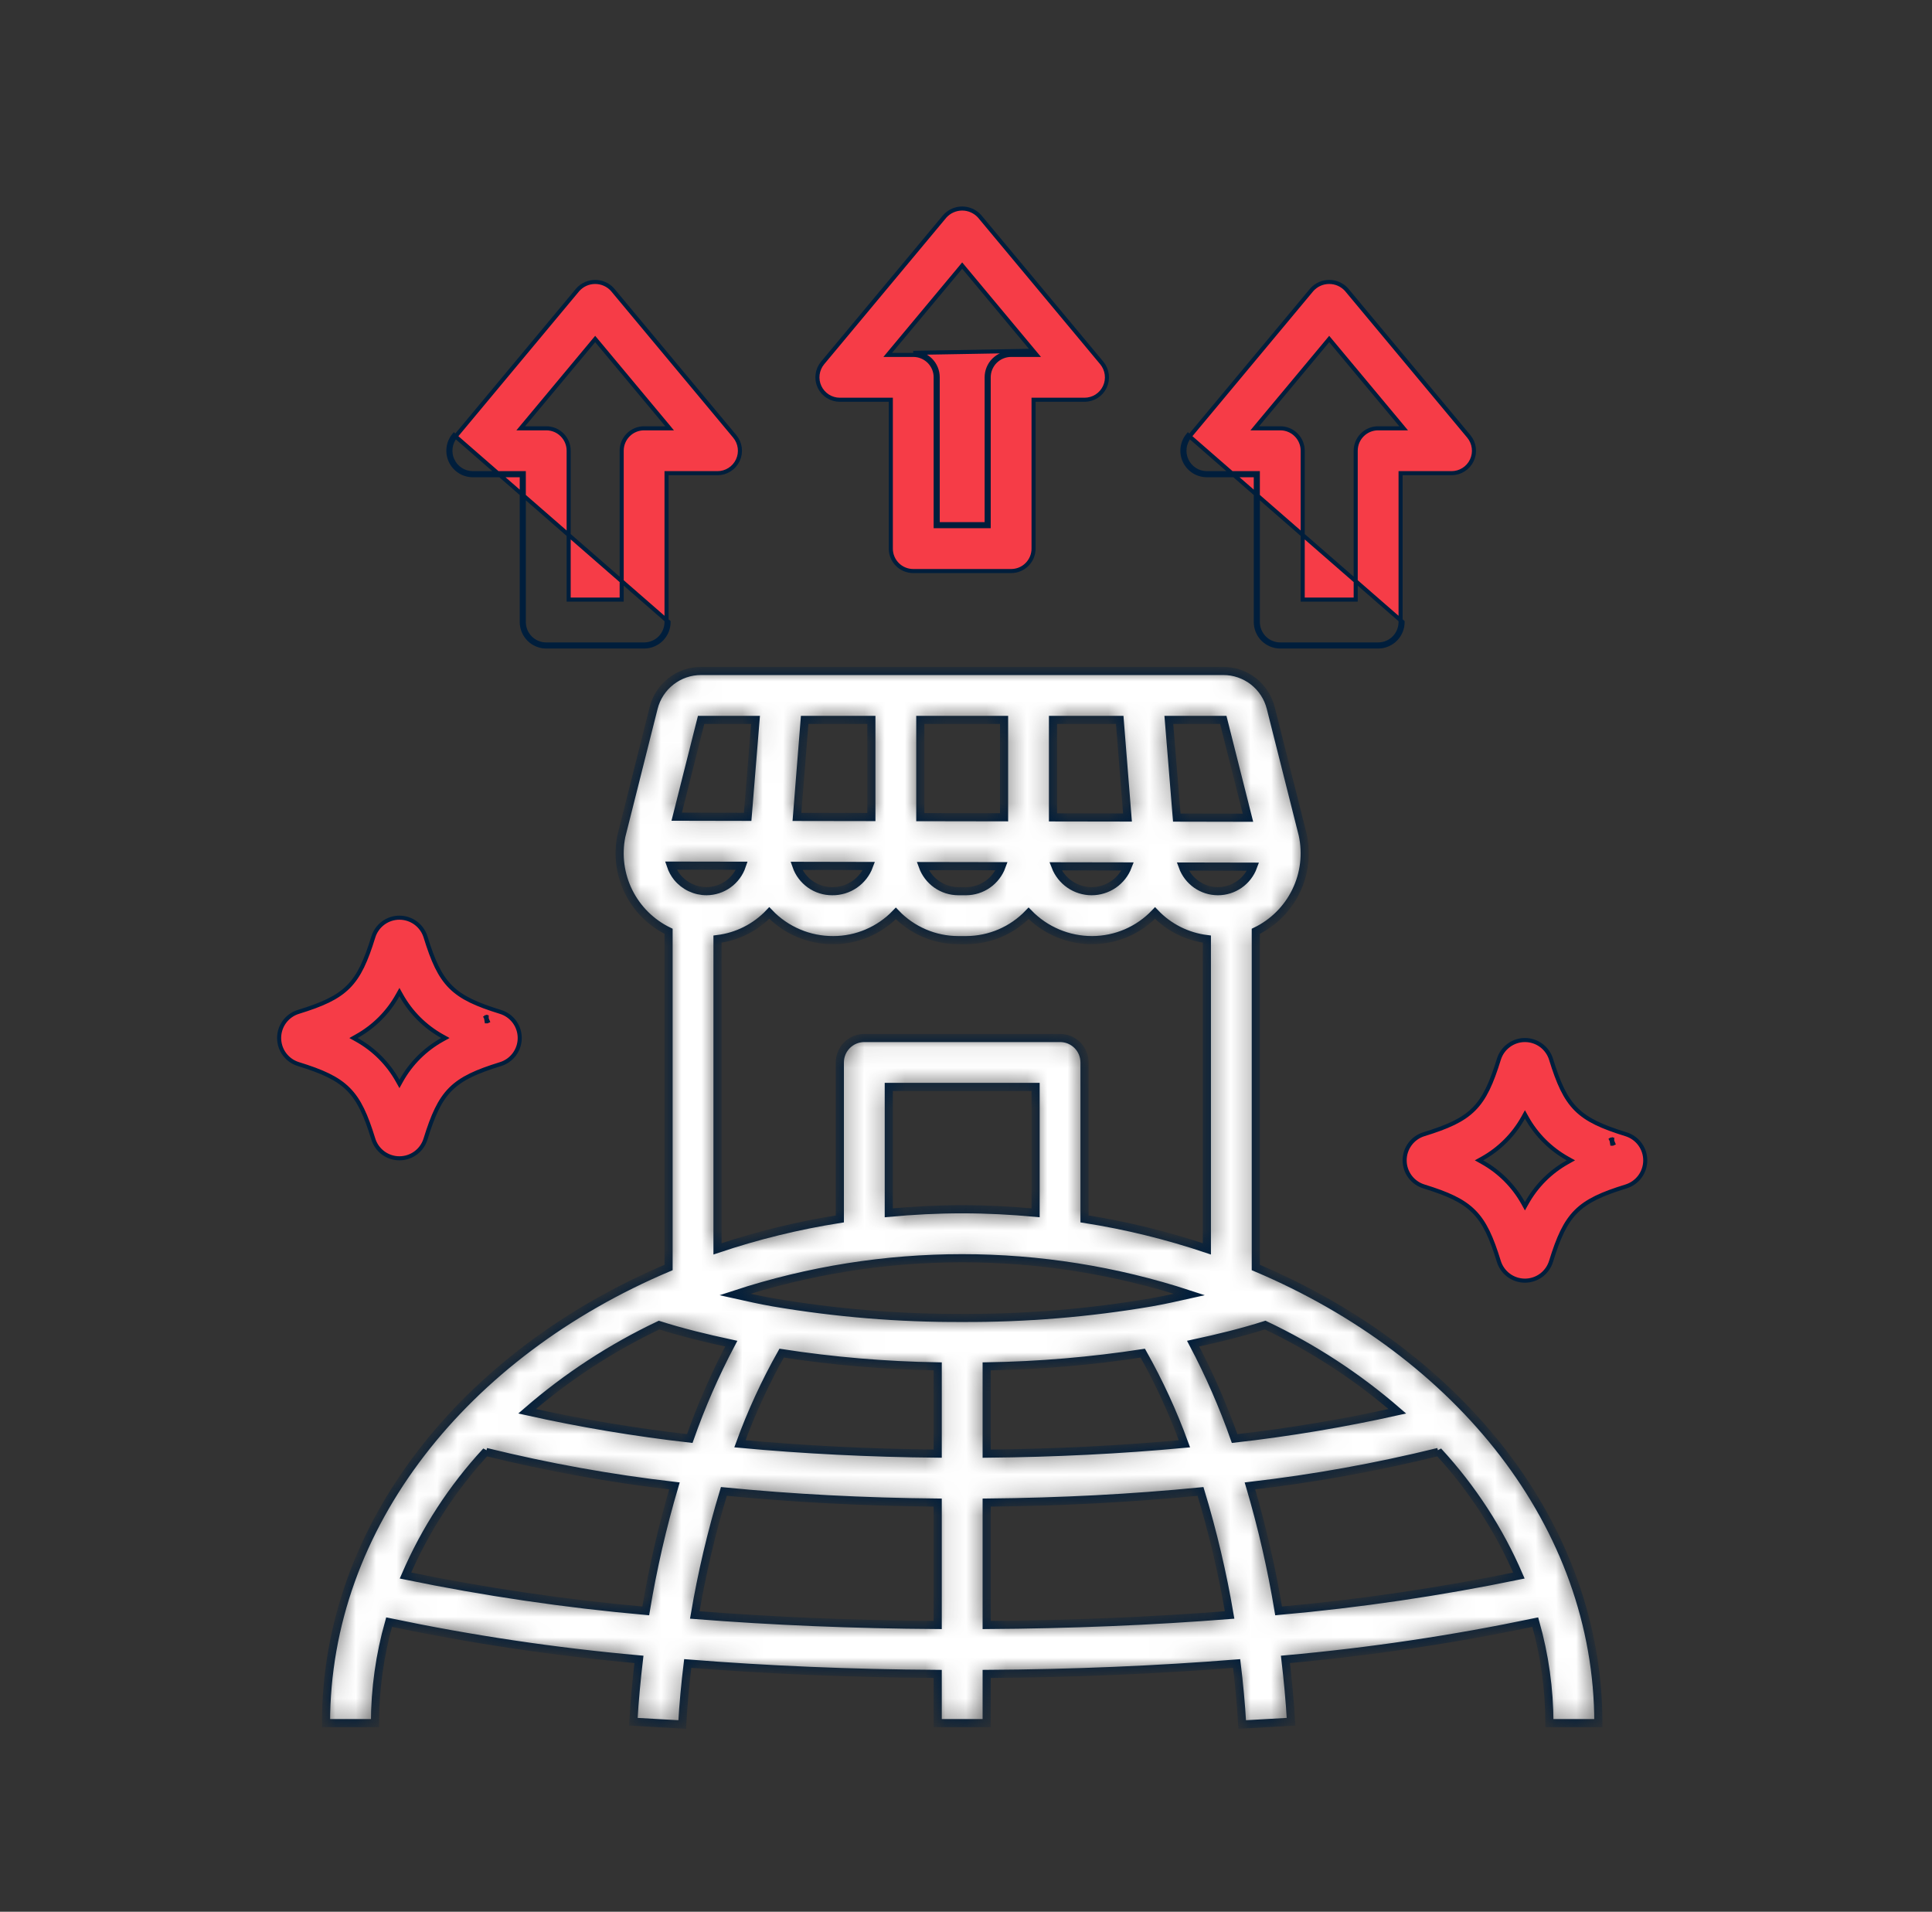
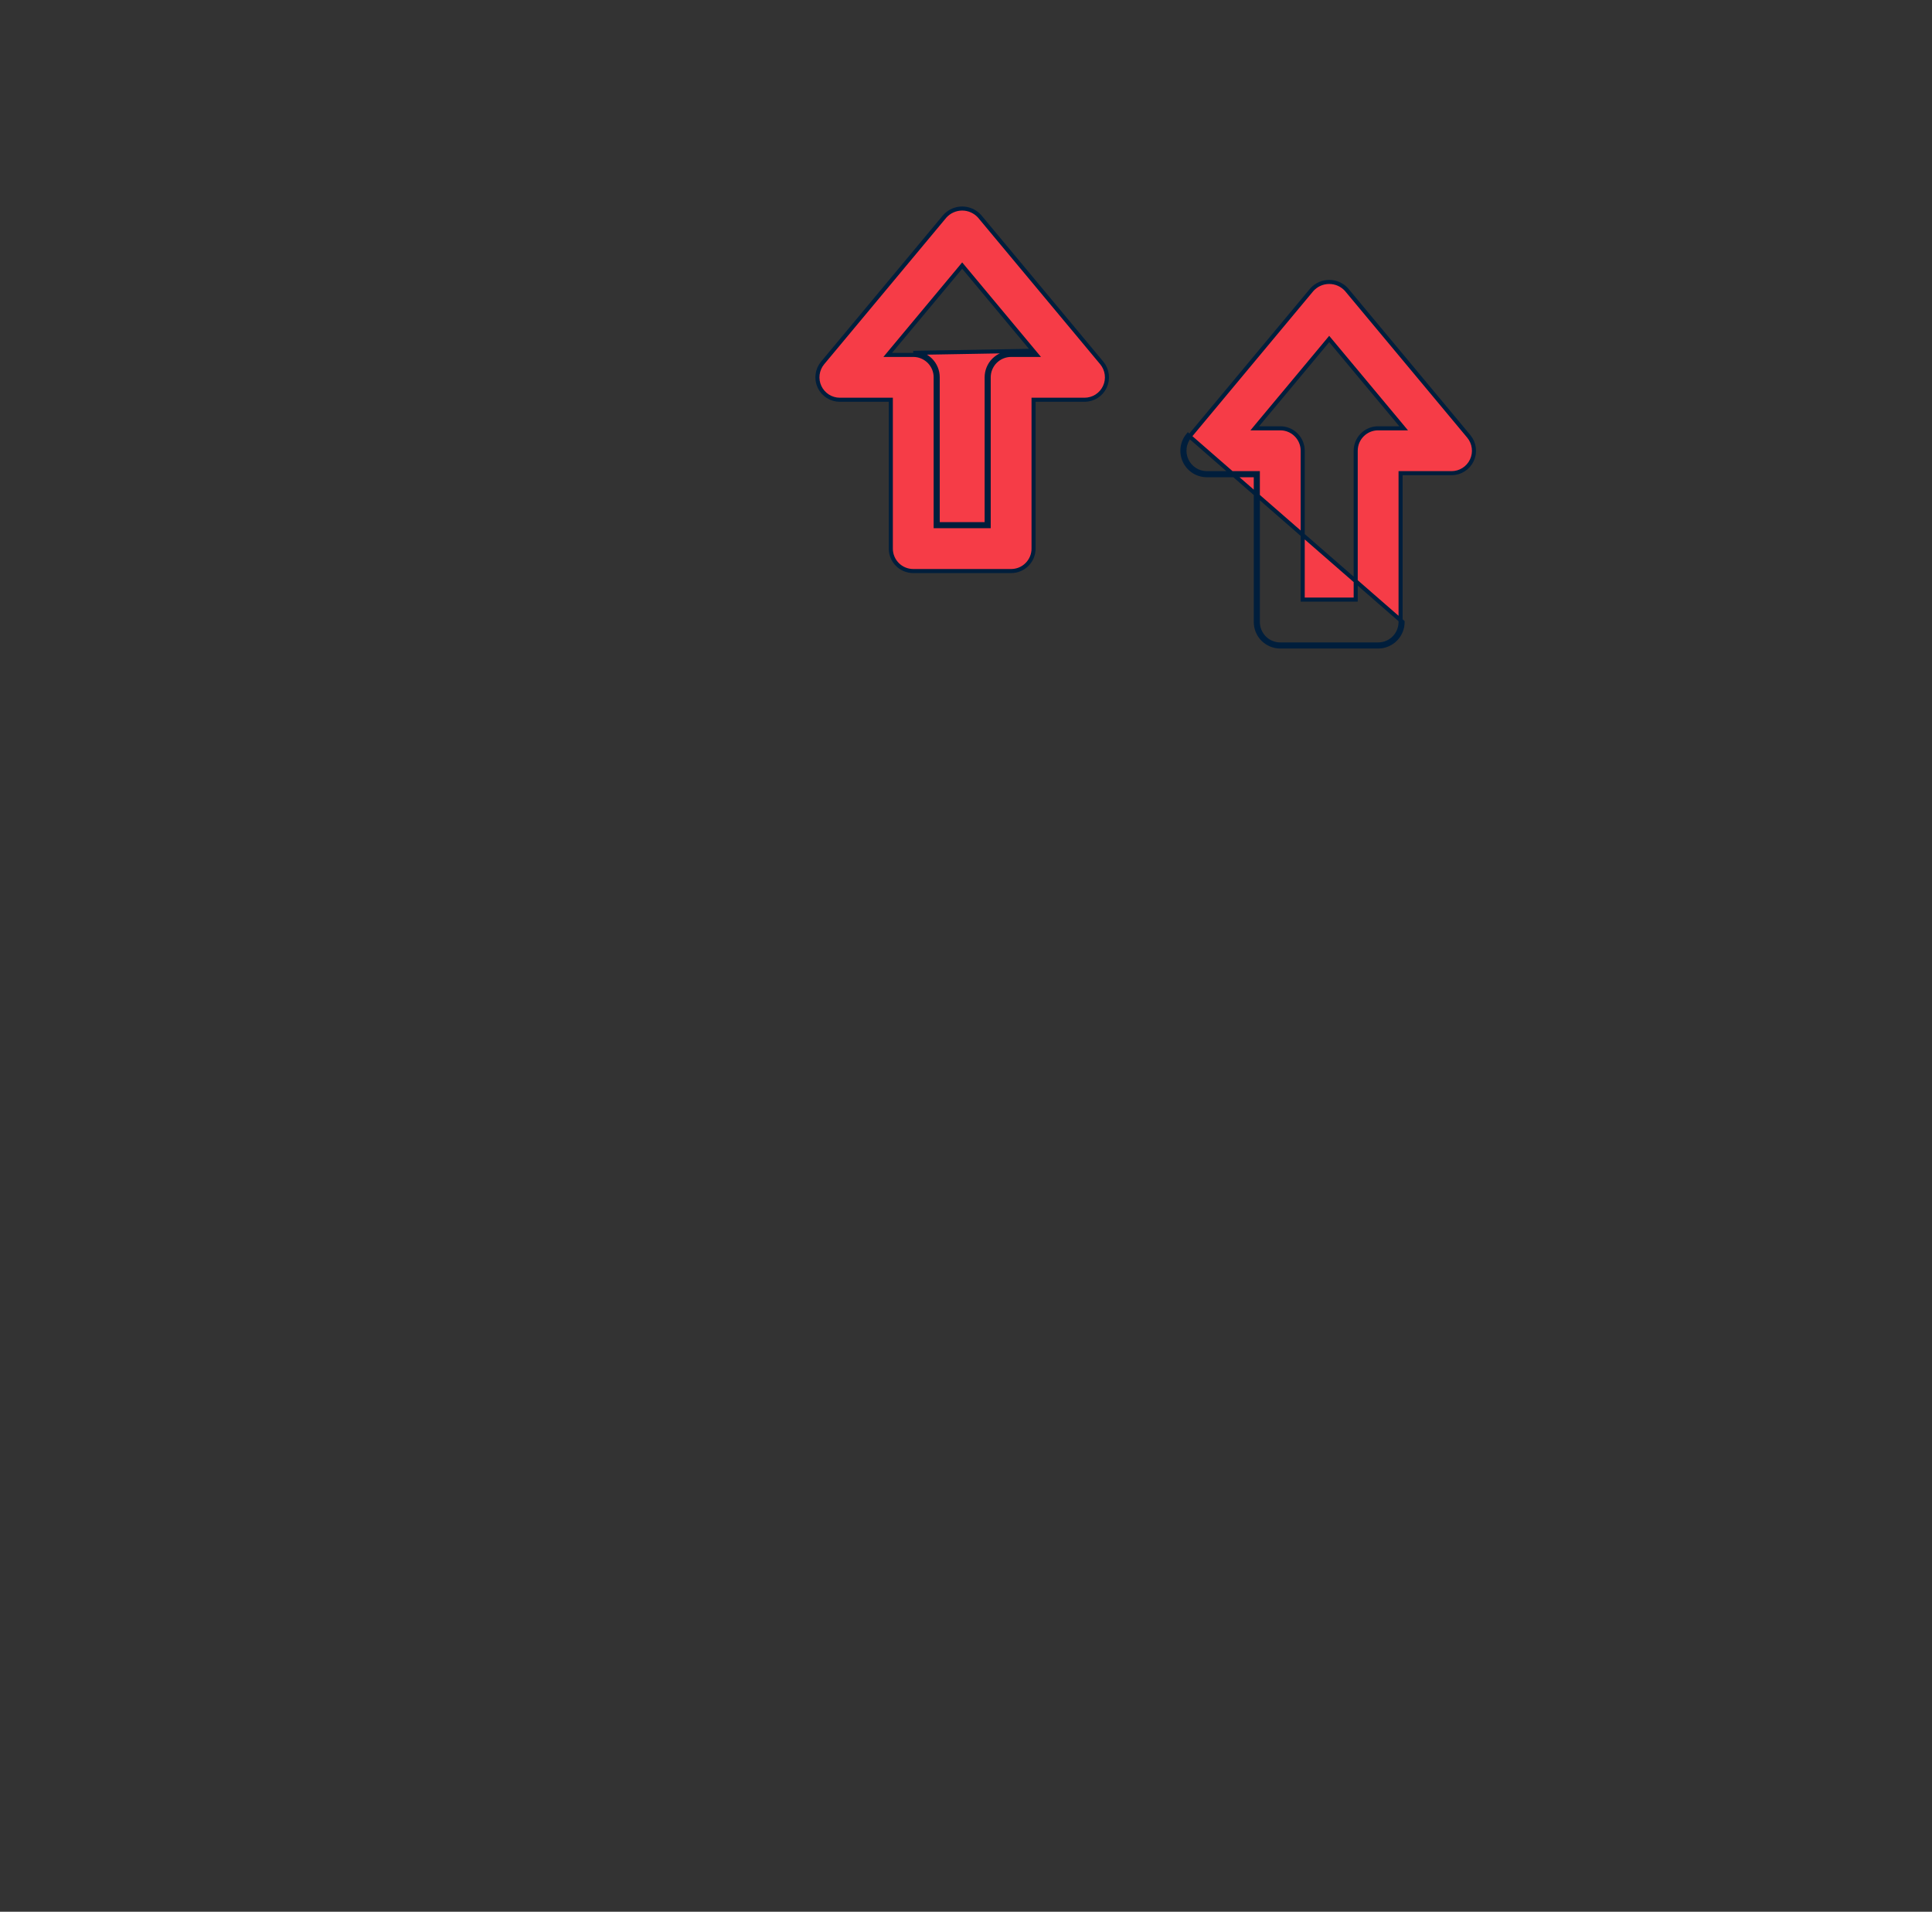
<svg xmlns="http://www.w3.org/2000/svg" width="95" height="94" viewBox="0 0 95 94" fill="none">
  <rect x="0" y="0" width="95" height="94" fill="#333333" stroke="none" />
-   <path d="M14.675 49.753L14.675 49.753C15.839 49.394 16.584 49.065 17.126 48.523C17.669 47.98 17.998 47.233 18.358 46.068C18.443 45.794 18.614 45.554 18.845 45.383C19.076 45.213 19.356 45.121 19.643 45.122C19.931 45.123 20.21 45.215 20.441 45.386C20.672 45.557 20.842 45.798 20.926 46.072L20.926 46.072C21.285 47.236 21.613 47.981 22.156 48.523C22.699 49.066 23.445 49.395 24.61 49.755C24.885 49.84 25.125 50.011 25.295 50.242C25.465 50.473 25.557 50.753 25.556 51.04C25.556 51.328 25.463 51.607 25.292 51.838C25.121 52.069 24.881 52.239 24.606 52.323L24.606 52.323C23.443 52.682 22.697 53.01 22.154 53.553C21.612 54.096 21.283 54.843 20.923 56.007C20.838 56.282 20.668 56.522 20.436 56.692C20.205 56.862 19.925 56.954 19.638 56.953C19.351 56.953 19.071 56.86 18.84 56.689C18.61 56.518 18.44 56.278 18.356 56.003L18.356 56.003C17.997 54.84 17.668 54.094 17.125 53.552C16.583 53.01 15.836 52.68 14.671 52.32C14.397 52.235 14.157 52.065 13.986 51.833C13.816 51.602 13.725 51.322 13.725 51.035C13.726 50.748 13.818 50.468 13.989 50.237C14.16 50.007 14.401 49.837 14.675 49.753ZM23.98 50.205L23.93 50.086V50.018H23.928V50.08L23.903 50.02L23.896 50.023L23.9 50.045L23.89 50.026L23.886 50.028L23.903 50.063L23.928 50.218H23.93H23.954L23.975 50.207L23.98 50.205ZM19.728 48.935L19.641 48.779L19.553 48.935C19.082 49.781 18.384 50.479 17.538 50.95L17.382 51.038L17.538 51.125C18.384 51.597 19.082 52.294 19.553 53.14L19.641 53.297L19.728 53.14C20.2 52.294 20.897 51.597 21.743 51.125L21.9 51.038L21.743 50.95C20.897 50.479 20.2 49.781 19.728 48.935Z" fill="#F63C47" stroke="#001E3C" stroke-width="0.2" />
-   <path d="M76.269 52.088L76.269 52.088C76.628 53.251 76.957 53.997 77.499 54.539C78.042 55.081 78.788 55.41 79.954 55.771C80.228 55.856 80.468 56.026 80.639 56.258C80.809 56.489 80.9 56.769 80.9 57.056C80.9 57.343 80.807 57.623 80.636 57.854C80.465 58.084 80.224 58.254 79.95 58.338L79.95 58.338C78.786 58.697 78.041 59.026 77.498 59.569C76.956 60.112 76.626 60.858 76.267 62.023C76.182 62.297 76.011 62.537 75.78 62.708C75.549 62.878 75.269 62.969 74.982 62.969C74.694 62.968 74.415 62.876 74.184 62.705C73.953 62.534 73.783 62.293 73.699 62.019L73.699 62.018C73.34 60.855 73.012 60.11 72.469 59.568C71.926 59.025 71.18 58.696 70.015 58.336C69.74 58.251 69.5 58.08 69.33 57.849C69.16 57.618 69.068 57.338 69.069 57.051C69.069 56.763 69.162 56.484 69.333 56.253C69.504 56.022 69.744 55.852 70.019 55.768L70.019 55.768C71.182 55.409 71.928 55.081 72.47 54.538C73.013 53.995 73.342 53.249 73.702 52.084C73.787 51.809 73.957 51.569 74.189 51.399C74.42 51.229 74.7 51.137 74.987 51.138C75.274 51.138 75.554 51.231 75.785 51.402C76.015 51.573 76.185 51.813 76.269 52.088ZM74.897 59.156L74.984 59.312L75.072 59.156C75.543 58.31 76.241 57.612 77.087 57.141L77.243 57.053L77.087 56.966C76.241 56.494 75.543 55.797 75.072 54.951L74.984 54.794L74.897 54.951C74.425 55.797 73.728 56.494 72.882 56.966L72.725 57.053L72.882 57.141C73.728 57.612 74.425 58.31 74.897 59.156ZM79.274 56.233H79.298L79.319 56.222L79.324 56.22L79.274 56.101V56.033H79.272V56.095L79.247 56.036L79.24 56.038L79.244 56.062L79.234 56.042L79.229 56.044L79.247 56.079L79.272 56.233H79.274Z" fill="#F63C47" stroke="#001E3C" stroke-width="0.2" />
  <path d="M58.345 22.63L58.345 22.63C58.256 22.44 58.223 22.229 58.25 22.021C58.276 21.813 58.362 21.617 58.496 21.456L64.51 14.239C64.618 14.121 64.748 14.026 64.894 13.961C65.041 13.896 65.199 13.863 65.359 13.863C65.52 13.863 65.678 13.896 65.825 13.961C65.971 14.026 66.101 14.121 66.209 14.239L72.223 21.456C72.357 21.617 72.442 21.813 72.469 22.021C72.496 22.229 72.463 22.44 72.374 22.63C72.285 22.82 72.144 22.981 71.967 23.093C71.79 23.206 71.585 23.266 71.375 23.266H68.969H68.869V23.366V30.585V30.585C68.869 30.73 68.84 30.873 68.785 31.007C68.73 31.141 68.648 31.262 68.546 31.365C68.443 31.467 68.322 31.549 68.188 31.604C68.054 31.659 67.911 31.688 67.766 31.688H67.766H62.953H62.953C62.808 31.688 62.665 31.659 62.531 31.604C62.397 31.549 62.275 31.467 62.173 31.365C62.071 31.262 61.989 31.141 61.934 31.007C61.878 30.873 61.85 30.73 61.85 30.585V30.585V23.366V23.266H61.75H59.344C59.134 23.266 58.929 23.206 58.752 23.093C58.575 22.981 58.434 22.82 58.345 22.63ZM68.877 31.045C68.938 30.899 68.969 30.743 68.969 30.585L58.419 21.392C58.273 21.568 58.18 21.782 58.151 22.008C58.121 22.235 58.157 22.466 58.255 22.673C58.351 22.88 58.505 23.055 58.698 23.178C58.891 23.301 59.115 23.366 59.344 23.366H61.65H61.75V23.466V30.585C61.75 30.743 61.781 30.899 61.841 31.045C61.902 31.191 61.99 31.324 62.102 31.436C62.214 31.547 62.347 31.636 62.493 31.696C62.639 31.757 62.795 31.788 62.953 31.788H67.766C67.924 31.788 68.08 31.757 68.226 31.696C68.372 31.636 68.505 31.547 68.617 31.436C68.728 31.324 68.817 31.191 68.877 31.045ZM65.436 16.76L65.359 16.668L65.283 16.76L61.835 20.895L61.699 21.06H61.912H62.953H62.953C63.098 21.059 63.242 21.088 63.375 21.143C63.509 21.199 63.631 21.28 63.733 21.383C63.836 21.485 63.917 21.607 63.972 21.74C64.028 21.874 64.056 22.018 64.056 22.163V22.163V29.381V29.481H64.156H66.562H66.662V29.381V22.163V22.163C66.662 22.018 66.691 21.874 66.746 21.74C66.802 21.607 66.883 21.485 66.985 21.383C67.088 21.28 67.21 21.199 67.343 21.143C67.477 21.088 67.621 21.059 67.766 21.06H67.766H68.807H69.02L68.883 20.895L65.436 16.76Z" fill="#F63C47" stroke="#001E3C" stroke-width="0.2" />
  <path d="M50.822 26.975V26.975C50.822 27.12 50.794 27.264 50.738 27.398C50.683 27.531 50.601 27.653 50.499 27.755C50.397 27.858 50.275 27.939 50.141 27.994C50.007 28.05 49.864 28.078 49.719 28.078H49.719H44.906H44.906C44.761 28.078 44.618 28.05 44.484 27.994C44.35 27.939 44.228 27.858 44.126 27.755C44.024 27.653 43.942 27.531 43.887 27.398C43.831 27.264 43.803 27.12 43.803 26.975V26.975V19.756V19.656H43.703H41.297C41.087 19.656 40.882 19.596 40.705 19.484C40.528 19.371 40.387 19.211 40.298 19.021C40.209 18.831 40.176 18.62 40.203 18.412C40.23 18.204 40.315 18.008 40.449 17.846L46.463 10.629C46.571 10.511 46.701 10.417 46.847 10.352C46.994 10.287 47.152 10.253 47.312 10.253C47.473 10.253 47.631 10.287 47.778 10.352C47.924 10.417 48.054 10.511 48.162 10.629L54.176 17.846C54.31 18.008 54.395 18.204 54.422 18.412C54.449 18.62 54.416 18.831 54.327 19.021C54.238 19.211 54.097 19.371 53.92 19.484C53.743 19.596 53.538 19.656 53.328 19.656H50.922H50.822V19.756V26.975ZM47.389 13.15L47.312 13.058L47.236 13.15L43.788 17.286L43.652 17.45H43.865H44.906H44.906C45.051 17.45 45.195 17.479 45.328 17.534C45.462 17.589 45.584 17.671 45.687 17.773C45.789 17.875 45.87 17.997 45.926 18.131C45.981 18.265 46.01 18.408 46.009 18.553V18.553V25.772V25.872H46.109H48.516H48.616V25.772V18.553V18.553C48.616 18.408 48.644 18.265 48.699 18.131C48.755 17.997 48.836 17.875 48.938 17.773C49.041 17.671 49.163 17.589 49.297 17.534C49.43 17.479 49.574 17.45 49.719 17.45H49.719H50.76H50.973L50.837 17.286L47.389 13.15ZM45.367 17.442C45.221 17.381 45.064 17.35 44.906 17.35L50.676 17.25H50.76V17.35L50.683 17.414L50.63 17.35H49.719C49.561 17.35 49.404 17.381 49.258 17.442C49.112 17.502 48.98 17.591 48.868 17.702C48.756 17.814 48.667 17.947 48.607 18.093C48.547 18.239 48.516 18.395 48.516 18.553V25.672V25.772H48.416H46.209H46.109V25.672V18.553C46.109 18.395 46.078 18.239 46.018 18.093C45.958 17.947 45.869 17.814 45.757 17.702C45.645 17.591 45.513 17.502 45.367 17.442Z" fill="#F63C47" stroke="#001E3C" stroke-width="0.2" />
-   <path d="M22.252 22.63L22.251 22.63C22.162 22.44 22.129 22.229 22.156 22.021C22.183 21.813 22.268 21.617 22.402 21.456L28.416 14.239C28.524 14.121 28.654 14.026 28.8 13.961C28.947 13.896 29.105 13.863 29.266 13.863C29.426 13.863 29.584 13.896 29.731 13.961C29.877 14.026 30.008 14.121 30.115 14.239L36.129 21.456C36.263 21.617 36.348 21.813 36.375 22.021C36.402 22.229 36.369 22.44 36.28 22.63C36.191 22.82 36.05 22.981 35.873 23.093C35.696 23.206 35.491 23.266 35.281 23.266H32.875H32.775V23.366V30.585V30.585C32.775 30.73 32.747 30.873 32.691 31.007C32.636 31.141 32.555 31.262 32.452 31.365C32.35 31.467 32.228 31.549 32.094 31.604C31.96 31.659 31.817 31.688 31.672 31.688H31.672H26.859H26.859C26.714 31.688 26.571 31.659 26.437 31.604C26.303 31.549 26.182 31.467 26.079 31.365C25.977 31.262 25.895 31.141 25.84 31.007C25.785 30.873 25.756 30.73 25.756 30.585V30.585V23.366V23.266H25.656H23.25C23.04 23.266 22.835 23.206 22.658 23.093C22.481 22.981 22.34 22.82 22.252 22.63ZM32.784 31.045C32.844 30.899 32.875 30.743 32.875 30.585L22.325 21.392C22.179 21.568 22.086 21.782 22.057 22.008C22.028 22.235 22.064 22.466 22.161 22.673C22.258 22.88 22.412 23.055 22.605 23.178C22.797 23.301 23.021 23.366 23.25 23.366H25.556H25.656V23.466V30.585C25.656 30.743 25.687 30.899 25.748 31.045C25.808 31.191 25.897 31.324 26.008 31.436C26.12 31.547 26.253 31.636 26.399 31.696C26.545 31.757 26.701 31.788 26.859 31.788H31.672C31.83 31.788 31.986 31.757 32.132 31.696C32.278 31.636 32.411 31.547 32.523 31.436C32.635 31.324 32.723 31.191 32.784 31.045ZM29.343 16.76L29.266 16.668L29.189 16.76L25.742 20.895L25.605 21.06H25.818H26.859H26.859C27.004 21.059 27.148 21.088 27.282 21.143C27.416 21.199 27.537 21.28 27.64 21.383C27.742 21.485 27.823 21.607 27.879 21.74C27.934 21.874 27.963 22.018 27.962 22.163V22.163V29.381V29.481H28.062H30.469H30.569V29.381V22.163V22.163C30.569 22.018 30.597 21.874 30.653 21.74C30.708 21.607 30.789 21.485 30.892 21.383C30.994 21.28 31.116 21.199 31.25 21.143C31.384 21.088 31.527 21.059 31.672 21.06H31.672H32.713H32.926L32.79 20.895L29.343 16.76Z" fill="#F63C47" stroke="#001E3C" stroke-width="0.2" />
  <mask id="path-6-inside-1_2_445" fill="white">
-     <path d="M61.75 62.322V45.791C62.61 45.375 63.306 44.682 63.724 43.822C64.143 42.963 64.261 41.988 64.059 41.054L62.484 34.808C62.354 34.289 62.053 33.828 61.63 33.498C61.208 33.169 60.687 32.99 60.151 32.991H34.474C33.938 32.99 33.417 33.169 32.995 33.499C32.572 33.828 32.271 34.29 32.141 34.809L30.553 41.112C30.366 42.039 30.493 43.002 30.913 43.849C31.334 44.696 32.024 45.379 32.875 45.791V62.322C22.876 66.544 16.031 74.999 16.031 84.725H18.438C18.44 83.046 18.674 81.375 19.132 79.76C23.188 80.61 27.291 81.221 31.418 81.591C31.298 82.612 31.201 83.636 31.143 84.657L33.545 84.793C33.601 83.799 33.695 82.796 33.817 81.793C37.725 82.106 41.842 82.279 46.109 82.306V84.725H48.516V82.306C52.784 82.279 56.901 82.106 60.808 81.794C60.93 82.796 61.024 83.799 61.08 84.793L63.482 84.657C63.424 83.636 63.327 82.612 63.207 81.591C67.335 81.221 71.437 80.61 75.493 79.76C75.951 81.375 76.185 83.046 76.188 84.725H78.594C78.594 74.999 71.749 66.544 61.75 62.322ZM60.151 35.397L61.365 40.207L57.865 40.2L57.474 35.397H60.151ZM61.616 42.614C61.486 42.968 61.25 43.273 60.94 43.489C60.63 43.704 60.262 43.82 59.885 43.819C59.507 43.818 59.139 43.702 58.83 43.485C58.521 43.268 58.286 42.962 58.157 42.607L61.616 42.614ZM51.778 35.397H55.058L55.441 40.196L51.778 40.19V35.397ZM55.453 42.602C55.315 42.961 55.07 43.27 54.753 43.487C54.435 43.704 54.059 43.82 53.675 43.819C53.29 43.818 52.914 43.701 52.598 43.483C52.281 43.264 52.038 42.955 51.9 42.596L55.453 42.602ZM45.253 35.397H49.372V40.185L45.253 40.178V35.397ZM49.252 42.591C49.121 42.95 48.884 43.26 48.571 43.48C48.258 43.7 47.886 43.818 47.504 43.819H47.121C46.738 43.818 46.364 43.699 46.051 43.478C45.738 43.257 45.501 42.945 45.371 42.584L49.252 42.591ZM39.567 35.397H42.847V40.173L39.187 40.167L39.567 35.397ZM42.729 42.58C42.593 42.948 42.345 43.265 42.02 43.487C41.696 43.709 41.31 43.825 40.917 43.819C40.531 43.82 40.154 43.701 39.839 43.478C39.524 43.254 39.286 42.938 39.16 42.573L42.729 42.58ZM40.978 46.225C41.553 46.225 42.121 46.108 42.648 45.882C43.176 45.656 43.653 45.326 44.05 44.911C44.447 45.326 44.923 45.656 45.451 45.882C45.979 46.108 46.547 46.225 47.121 46.225H47.504C48.079 46.224 48.648 46.107 49.176 45.881C49.705 45.654 50.182 45.323 50.579 44.907C50.985 45.325 51.471 45.658 52.009 45.885C52.547 46.111 53.124 46.227 53.708 46.225C54.286 46.223 54.858 46.104 55.389 45.875C55.919 45.646 56.398 45.311 56.796 44.892C57.471 45.602 58.372 46.055 59.344 46.175V61.406C57.384 60.746 55.371 60.254 53.328 59.933V52.241C53.328 52.083 53.297 51.926 53.237 51.78C53.176 51.634 53.088 51.502 52.976 51.39C52.864 51.278 52.731 51.189 52.586 51.129C52.44 51.069 52.283 51.038 52.125 51.038H42.5C42.342 51.038 42.185 51.069 42.039 51.129C41.894 51.189 41.761 51.278 41.649 51.39C41.537 51.502 41.449 51.634 41.388 51.78C41.328 51.926 41.297 52.083 41.297 52.241V59.933C39.254 60.254 37.241 60.746 35.281 61.406V46.175C36.253 46.055 37.153 45.601 37.827 44.89C38.234 45.316 38.723 45.654 39.265 45.883C39.807 46.113 40.39 46.229 40.978 46.225ZM50.922 53.444V59.633C49.737 59.522 48.534 59.459 47.312 59.459C46.091 59.459 44.888 59.522 43.703 59.633V53.444H50.922ZM34.475 35.397H37.151L36.763 40.163L33.275 40.156L34.475 35.397ZM36.477 42.568C36.354 42.931 36.121 43.247 35.811 43.471C35.5 43.695 35.127 43.817 34.744 43.819C34.468 43.819 34.195 43.758 33.945 43.64C33.695 43.522 33.474 43.349 33.299 43.135C33.163 42.964 33.057 42.77 32.987 42.562L36.477 42.568ZM31.753 79.207C27.785 78.853 23.84 78.273 19.937 77.469C20.905 75.221 22.249 73.154 23.911 71.357L23.902 71.393C26.951 72.144 30.044 72.701 33.163 73.062C32.567 75.079 32.096 77.131 31.753 79.207ZM25.916 69.392C27.878 67.692 30.062 66.267 32.408 65.154C33.508 65.505 34.712 65.8 35.957 66.067C35.163 67.569 34.481 69.129 33.917 70.732C31.228 70.427 28.557 69.979 25.916 69.392ZM46.109 79.9C41.962 79.873 37.963 79.707 34.163 79.407C34.511 77.354 34.989 75.325 35.594 73.332C38.959 73.665 42.485 73.848 46.109 73.882V79.9ZM46.109 71.475C42.77 71.444 39.517 71.281 36.384 70.989C36.944 69.45 37.63 67.96 38.434 66.533C40.974 66.926 43.539 67.144 46.109 67.184V71.475ZM47.312 64.802C44.198 64.816 41.088 64.56 38.018 64.037C37.367 63.923 36.753 63.785 36.138 63.648C43.398 61.272 51.226 61.272 58.486 63.648C57.869 63.786 57.253 63.924 56.605 64.038C53.535 64.561 50.426 64.816 47.312 64.802ZM58.241 70.99C55.12 71.281 51.863 71.444 48.516 71.476V67.184C51.086 67.144 53.651 66.926 56.192 66.534C56.995 67.96 57.681 69.451 58.241 70.99ZM48.516 79.9V73.882C52.149 73.848 55.68 73.664 59.032 73.333C59.636 75.325 60.114 77.355 60.462 79.408C56.663 79.707 52.663 79.873 48.516 79.9ZM60.708 70.733C60.144 69.129 59.462 67.57 58.668 66.066C59.905 65.8 61.105 65.505 62.212 65.152C64.56 66.265 66.746 67.691 68.71 69.392C66.068 69.98 63.397 70.427 60.708 70.733ZM62.872 79.207C62.529 77.132 62.058 75.08 61.462 73.062C64.581 72.702 67.674 72.144 70.723 71.393L70.714 71.357C72.376 73.154 73.719 75.221 74.688 77.469C70.785 78.273 66.84 78.853 62.872 79.207Z" />
-   </mask>
-   <path d="M61.75 62.322V45.791C62.61 45.375 63.306 44.682 63.724 43.822C64.143 42.963 64.261 41.988 64.059 41.054L62.484 34.808C62.354 34.289 62.053 33.828 61.63 33.498C61.208 33.169 60.687 32.99 60.151 32.991H34.474C33.938 32.99 33.417 33.169 32.995 33.499C32.572 33.828 32.271 34.29 32.141 34.809L30.553 41.112C30.366 42.039 30.493 43.002 30.913 43.849C31.334 44.696 32.024 45.379 32.875 45.791V62.322C22.876 66.544 16.031 74.999 16.031 84.725H18.438C18.44 83.046 18.674 81.375 19.132 79.76C23.188 80.61 27.291 81.221 31.418 81.591C31.298 82.612 31.201 83.636 31.143 84.657L33.545 84.793C33.601 83.799 33.695 82.796 33.817 81.793C37.725 82.106 41.842 82.279 46.109 82.306V84.725H48.516V82.306C52.784 82.279 56.901 82.106 60.808 81.794C60.93 82.796 61.024 83.799 61.08 84.793L63.482 84.657C63.424 83.636 63.327 82.612 63.207 81.591C67.335 81.221 71.437 80.61 75.493 79.76C75.951 81.375 76.185 83.046 76.188 84.725H78.594C78.594 74.999 71.749 66.544 61.75 62.322ZM60.151 35.397L61.365 40.207L57.865 40.2L57.474 35.397H60.151ZM61.616 42.614C61.486 42.968 61.25 43.273 60.94 43.489C60.63 43.704 60.262 43.82 59.885 43.819C59.507 43.818 59.139 43.702 58.83 43.485C58.521 43.268 58.286 42.962 58.157 42.607L61.616 42.614ZM51.778 35.397H55.058L55.441 40.196L51.778 40.19V35.397ZM55.453 42.602C55.315 42.961 55.07 43.27 54.753 43.487C54.435 43.704 54.059 43.82 53.675 43.819C53.29 43.818 52.914 43.701 52.598 43.483C52.281 43.264 52.038 42.955 51.9 42.596L55.453 42.602ZM45.253 35.397H49.372V40.185L45.253 40.178V35.397ZM49.252 42.591C49.121 42.95 48.884 43.26 48.571 43.48C48.258 43.7 47.886 43.818 47.504 43.819H47.121C46.738 43.818 46.364 43.699 46.051 43.478C45.738 43.257 45.501 42.945 45.371 42.584L49.252 42.591ZM39.567 35.397H42.847V40.173L39.187 40.167L39.567 35.397ZM42.729 42.58C42.593 42.948 42.345 43.265 42.02 43.487C41.696 43.709 41.31 43.825 40.917 43.819C40.531 43.82 40.154 43.701 39.839 43.478C39.524 43.254 39.286 42.938 39.16 42.573L42.729 42.58ZM40.978 46.225C41.553 46.225 42.121 46.108 42.648 45.882C43.176 45.656 43.653 45.326 44.05 44.911C44.447 45.326 44.923 45.656 45.451 45.882C45.979 46.108 46.547 46.225 47.121 46.225H47.504C48.079 46.224 48.648 46.107 49.176 45.881C49.705 45.654 50.182 45.323 50.579 44.907C50.985 45.325 51.471 45.658 52.009 45.885C52.547 46.111 53.124 46.227 53.708 46.225C54.286 46.223 54.858 46.104 55.389 45.875C55.919 45.646 56.398 45.311 56.796 44.892C57.471 45.602 58.372 46.055 59.344 46.175V61.406C57.384 60.746 55.371 60.254 53.328 59.933V52.241C53.328 52.083 53.297 51.926 53.237 51.78C53.176 51.634 53.088 51.502 52.976 51.39C52.864 51.278 52.731 51.189 52.586 51.129C52.44 51.069 52.283 51.038 52.125 51.038H42.5C42.342 51.038 42.185 51.069 42.039 51.129C41.894 51.189 41.761 51.278 41.649 51.39C41.537 51.502 41.449 51.634 41.388 51.78C41.328 51.926 41.297 52.083 41.297 52.241V59.933C39.254 60.254 37.241 60.746 35.281 61.406V46.175C36.253 46.055 37.153 45.601 37.827 44.89C38.234 45.316 38.723 45.654 39.265 45.883C39.807 46.113 40.39 46.229 40.978 46.225ZM50.922 53.444V59.633C49.737 59.522 48.534 59.459 47.312 59.459C46.091 59.459 44.888 59.522 43.703 59.633V53.444H50.922ZM34.475 35.397H37.151L36.763 40.163L33.275 40.156L34.475 35.397ZM36.477 42.568C36.354 42.931 36.121 43.247 35.811 43.471C35.5 43.695 35.127 43.817 34.744 43.819C34.468 43.819 34.195 43.758 33.945 43.64C33.695 43.522 33.474 43.349 33.299 43.135C33.163 42.964 33.057 42.77 32.987 42.562L36.477 42.568ZM31.753 79.207C27.785 78.853 23.84 78.273 19.937 77.469C20.905 75.221 22.249 73.154 23.911 71.357L23.902 71.393C26.951 72.144 30.044 72.701 33.163 73.062C32.567 75.079 32.096 77.131 31.753 79.207ZM25.916 69.392C27.878 67.692 30.062 66.267 32.408 65.154C33.508 65.505 34.712 65.8 35.957 66.067C35.163 67.569 34.481 69.129 33.917 70.732C31.228 70.427 28.557 69.979 25.916 69.392ZM46.109 79.9C41.962 79.873 37.963 79.707 34.163 79.407C34.511 77.354 34.989 75.325 35.594 73.332C38.959 73.665 42.485 73.848 46.109 73.882V79.9ZM46.109 71.475C42.77 71.444 39.517 71.281 36.384 70.989C36.944 69.45 37.63 67.96 38.434 66.533C40.974 66.926 43.539 67.144 46.109 67.184V71.475ZM47.312 64.802C44.198 64.816 41.088 64.56 38.018 64.037C37.367 63.923 36.753 63.785 36.138 63.648C43.398 61.272 51.226 61.272 58.486 63.648C57.869 63.786 57.253 63.924 56.605 64.038C53.535 64.561 50.426 64.816 47.312 64.802ZM58.241 70.99C55.12 71.281 51.863 71.444 48.516 71.476V67.184C51.086 67.144 53.651 66.926 56.192 66.534C56.995 67.96 57.681 69.451 58.241 70.99ZM48.516 79.9V73.882C52.149 73.848 55.68 73.664 59.032 73.333C59.636 75.325 60.114 77.355 60.462 79.408C56.663 79.707 52.663 79.873 48.516 79.9ZM60.708 70.733C60.144 69.129 59.462 67.57 58.668 66.066C59.905 65.8 61.105 65.505 62.212 65.152C64.56 66.265 66.746 67.691 68.71 69.392C66.068 69.98 63.397 70.427 60.708 70.733ZM62.872 79.207C62.529 77.132 62.058 75.08 61.462 73.062C64.581 72.702 67.674 72.144 70.723 71.393L70.714 71.357C72.376 73.154 73.719 75.221 74.688 77.469C70.785 78.273 66.84 78.853 62.872 79.207Z" fill="white" stroke="#001E3C" stroke-width="0.4" mask="url(#path-6-inside-1_2_445)" />
+     </mask>
</svg>